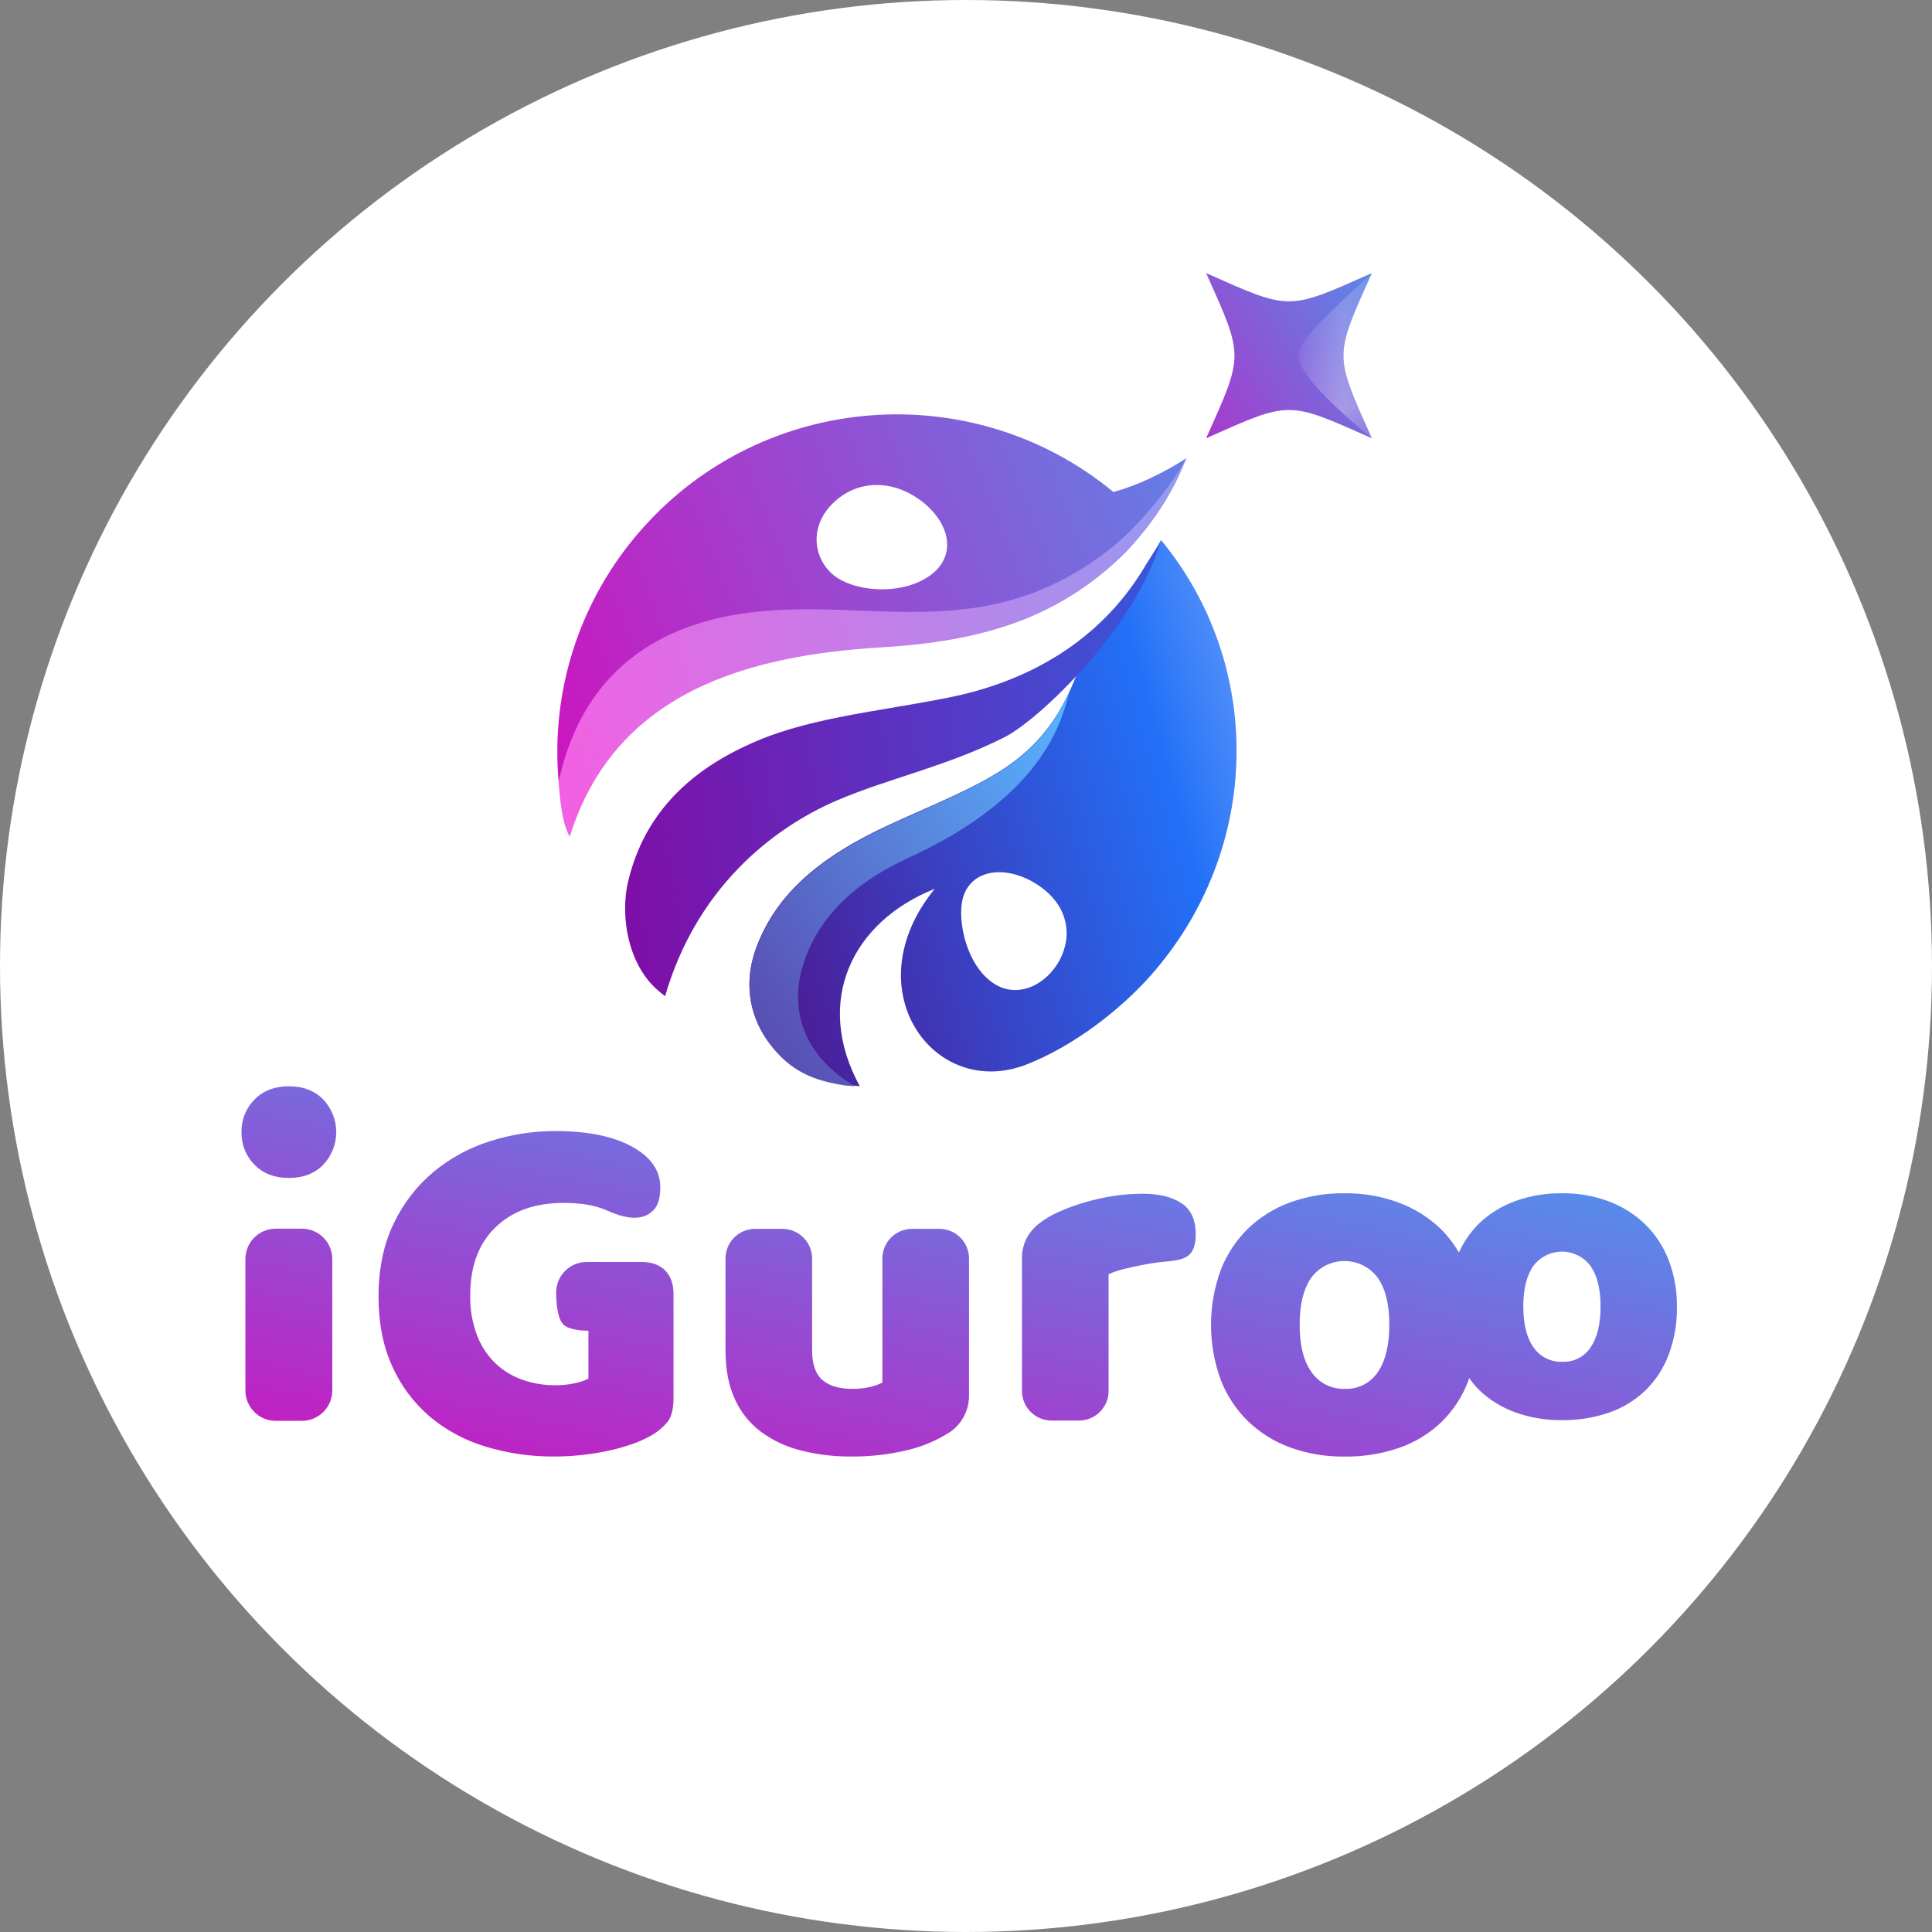
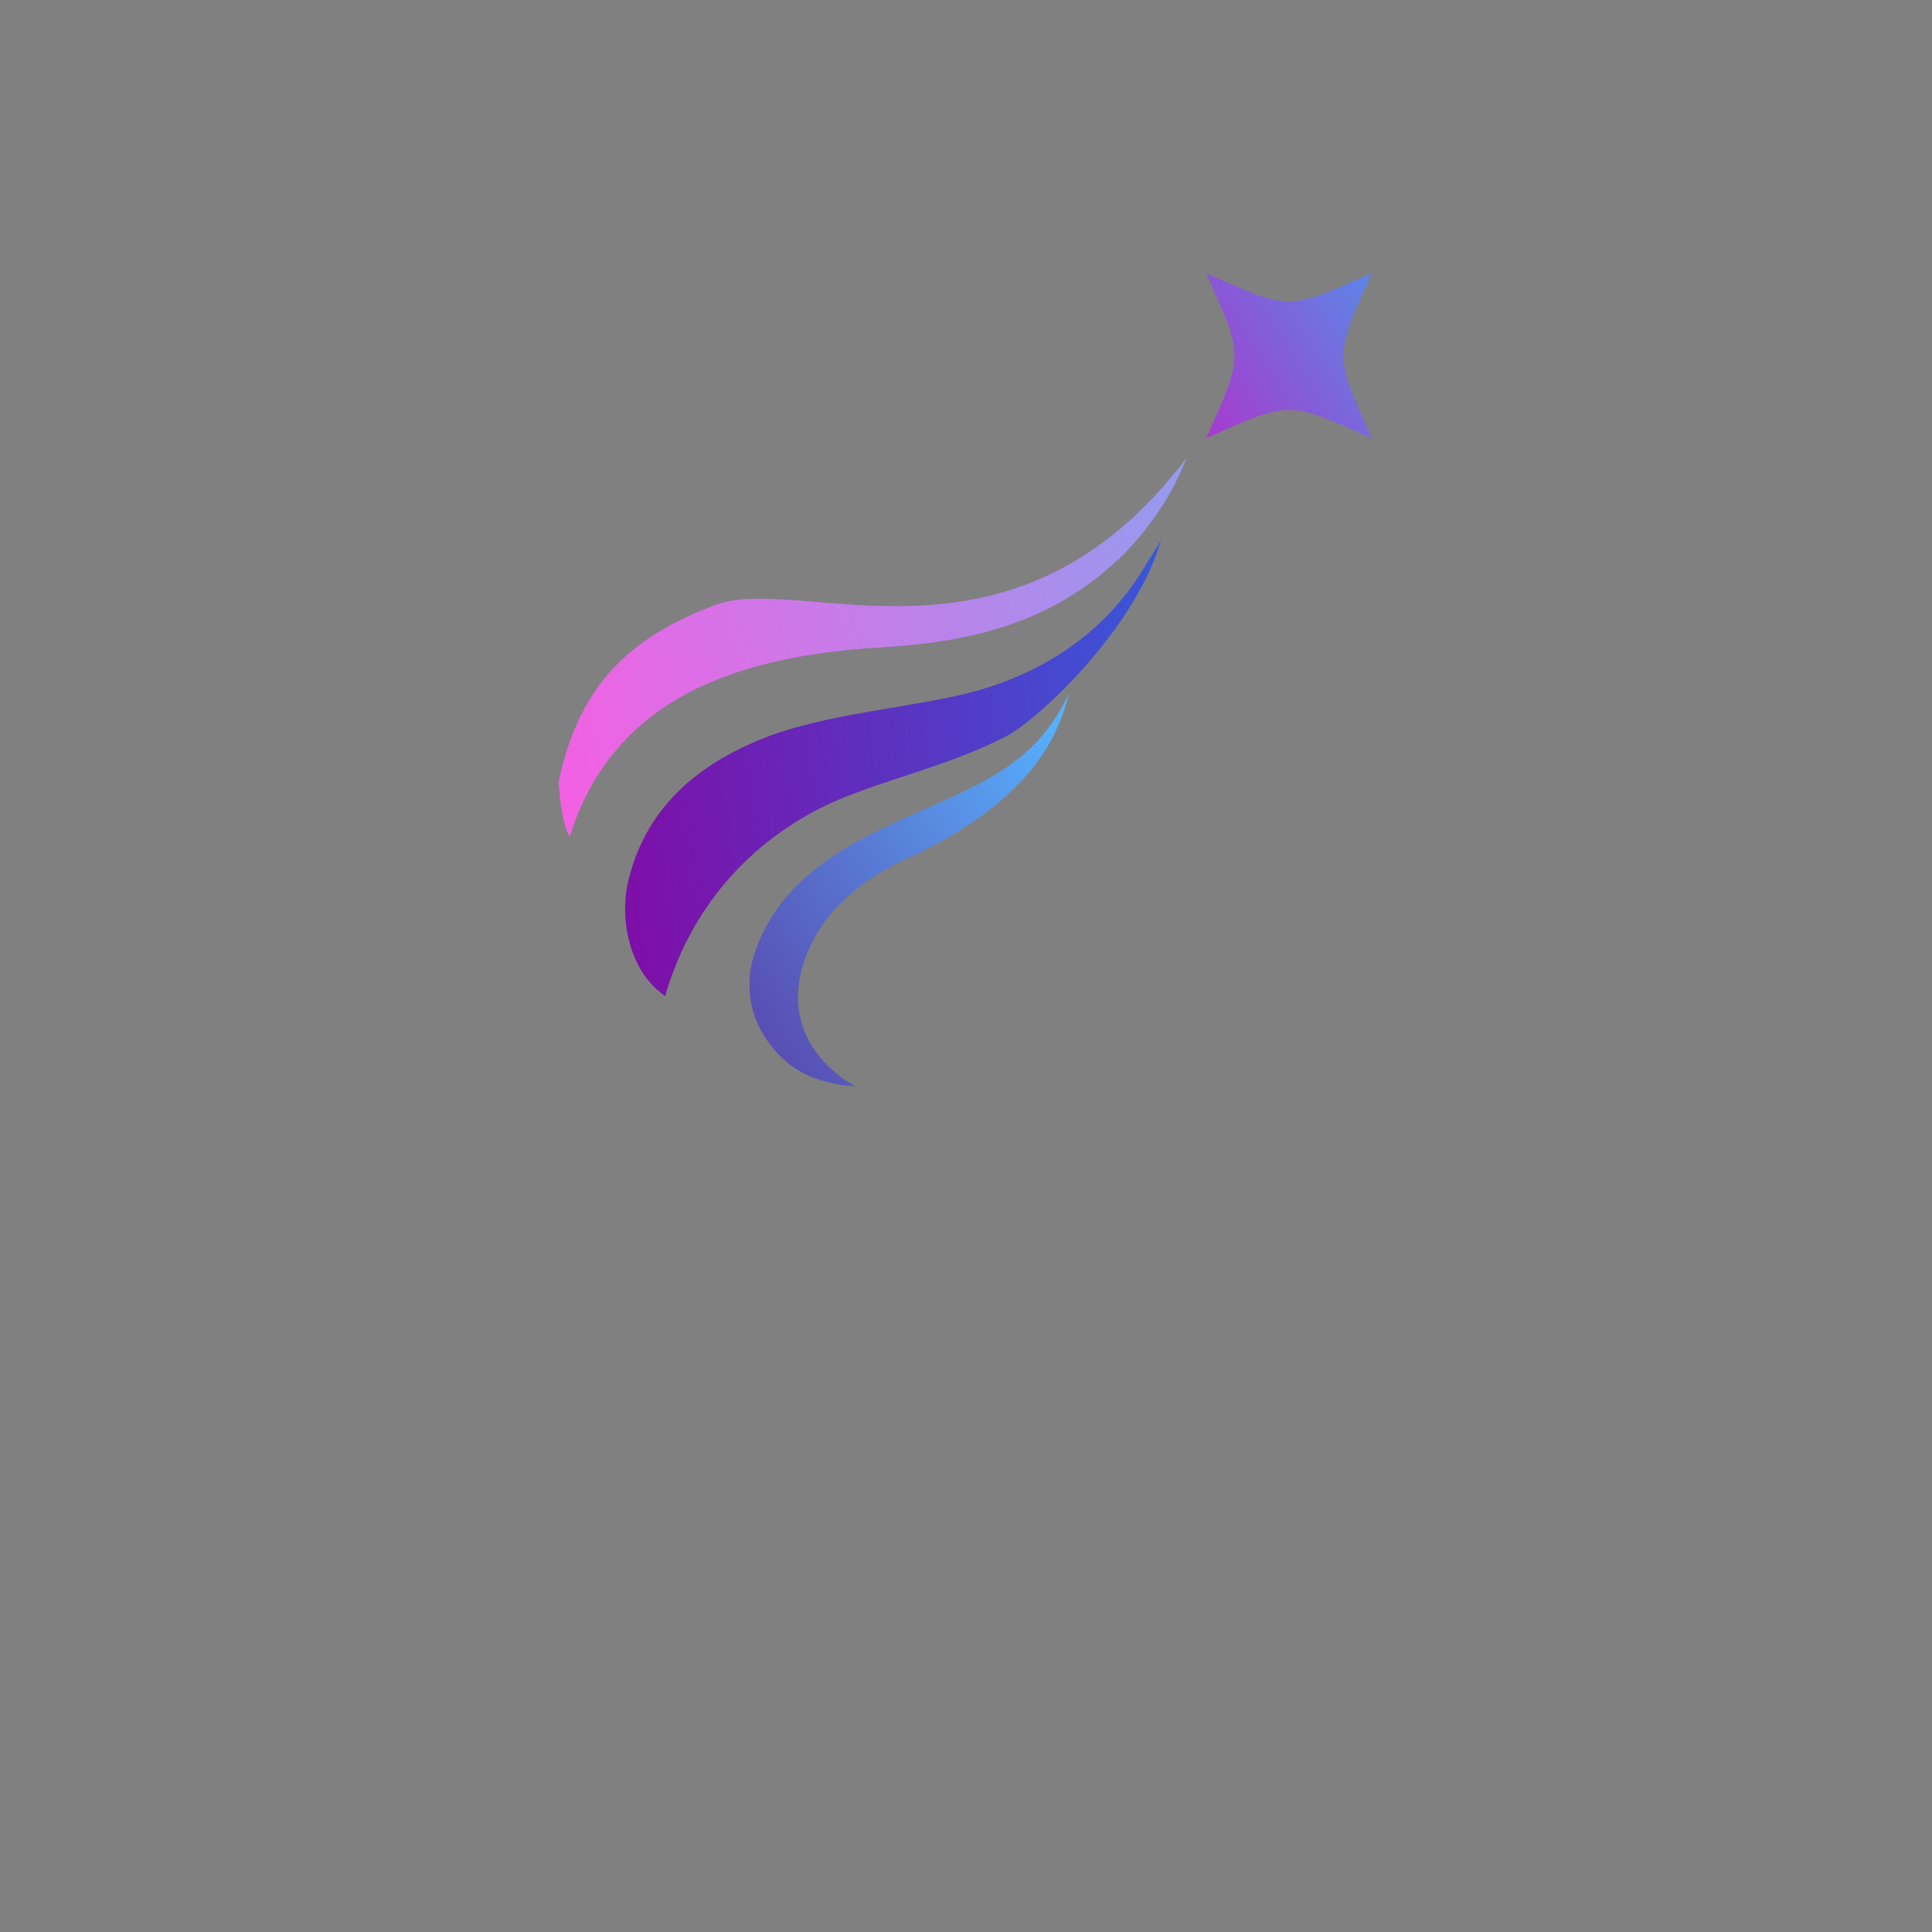
<svg xmlns="http://www.w3.org/2000/svg" width="64" height="64" viewBox="0 0 64 64" fill="none">
  <rect x="0" y="0" width="64" height="64" fill="#808080" stroke="none" />
  <g clip-path="url(#clip0_417_338)">
-     <circle cx="32" cy="32" r="32" fill="white" />
    <path fill-rule="evenodd" clip-rule="evenodd" d="M45.444 9.047C44.192 11.845 44.192 11.72 45.444 14.518C42.636 13.27 42.762 13.27 39.955 14.518C41.206 11.72 41.206 11.845 39.955 9.047C42.762 10.294 42.636 10.294 45.444 9.047Z" fill="url(#paint0_linear_417_338)" />
    <mask id="mask0_417_338" style="mask-type:alpha" maskUnits="userSpaceOnUse" x="42" y="9" width="4" height="6">
      <path d="M45.489 9H42.962V14.57H45.489V9Z" fill="url(#paint1_linear_417_338)" />
    </mask>
    <g mask="url(#mask0_417_338)">
-       <path fill-rule="evenodd" clip-rule="evenodd" d="M45.444 9.047C44.193 11.845 44.193 11.72 45.444 14.518C44.272 13.566 42.971 12.339 43.016 11.766C43.062 11.196 44.051 10.352 45.444 9.047Z" fill="#FEFEFE" />
-     </g>
+       </g>
    <path fill-rule="evenodd" clip-rule="evenodd" d="M29.197 21.445C32.464 21.249 35.053 20.519 37.291 18.297C38.596 16.914 39.077 15.748 39.304 15.172C33.538 22.802 26.567 18.963 23.692 20.042C20.817 21.12 19.166 22.733 18.504 25.913C18.535 26.247 18.583 27.209 18.873 27.717C20.351 22.971 24.68 21.715 29.197 21.445Z" fill="url(#paint2_linear_417_338)" />
-     <path fill-rule="evenodd" clip-rule="evenodd" d="M36.877 16.301L36.865 16.282C32.208 12.459 25.306 12.972 21.279 17.508C19.148 19.907 18.24 22.96 18.507 25.914C19.166 22.748 21.172 21.146 23.57 20.531C28.076 19.377 32.225 21.784 36.81 18.153C37.753 17.405 38.832 16.053 39.299 15.181C38.517 15.679 37.696 16.075 36.877 16.301ZM30.654 16.701C31.547 17.482 31.604 18.458 30.86 19.026C29.973 19.704 28.505 19.628 27.758 19.155C26.98 18.663 26.734 17.509 27.588 16.674C28.442 15.84 29.675 15.877 30.654 16.701Z" fill="url(#paint3_linear_417_338)" />
-     <path fill-rule="evenodd" clip-rule="evenodd" d="M38.462 17.891C41.893 22.053 41.809 28.141 38.12 32.312C37.137 33.424 35.591 34.643 34.001 35.264C30.941 36.458 28.254 32.769 30.963 29.445C28.232 30.529 26.944 33.163 28.482 35.984C27.223 35.844 26.311 35.62 25.495 34.547C24.903 33.767 24.581 32.669 25.049 31.398C25.719 29.58 27.215 28.35 29.472 27.314C32.625 25.866 34.496 25.372 35.661 22.36C36.785 21.12 37.784 19.688 38.462 17.891ZM34.167 29.186C33.105 28.62 32.082 28.896 31.879 29.821C31.724 30.529 32.012 31.982 32.919 32.578C34.521 33.631 36.716 30.606 34.167 29.186Z" fill="url(#paint4_linear_417_338)" />
    <path fill-rule="evenodd" clip-rule="evenodd" d="M29.948 28.489C28.277 29.264 26.99 30.485 26.554 32.136C26.162 33.625 26.737 35.047 28.323 35.988C28.226 35.974 28.125 35.966 28.021 35.961C26.995 35.809 26.209 35.519 25.496 34.58C24.903 33.798 24.581 32.698 25.049 31.424C25.72 29.602 27.218 28.368 29.476 27.33C32.424 25.974 34.253 25.453 35.431 22.93C35.216 23.492 34.911 26.266 29.956 28.479L29.948 28.489Z" fill="url(#paint5_linear_417_338)" />
    <path fill-rule="evenodd" clip-rule="evenodd" d="M24.686 24.718C26.6 23.798 28.899 23.602 31.273 23.137L31.29 23.134C31.339 23.124 31.388 23.115 31.437 23.105C31.483 23.096 31.528 23.086 31.574 23.076C31.617 23.067 31.66 23.058 31.703 23.048L31.705 23.048C31.732 23.042 31.758 23.036 31.784 23.03L31.839 23.017C31.861 23.012 31.883 23.007 31.905 23.001C31.927 22.996 31.95 22.991 31.973 22.985L32.035 22.969L32.104 22.951L32.174 22.933L32.234 22.917L32.306 22.898L32.364 22.881C32.389 22.874 32.413 22.867 32.437 22.86L32.492 22.844L32.56 22.824L32.624 22.805L32.685 22.785L32.75 22.764L32.815 22.744L32.874 22.724C32.899 22.716 32.923 22.707 32.948 22.699L32.998 22.682L33.071 22.655L33.122 22.638L33.194 22.612L33.246 22.592L33.313 22.567L33.371 22.544L33.437 22.518L33.488 22.498L33.558 22.47L33.611 22.447L33.677 22.42L33.729 22.397L33.797 22.368L33.846 22.346L33.915 22.315L33.963 22.293C33.986 22.282 34.008 22.271 34.031 22.261L34.08 22.238L34.148 22.205L34.193 22.183L34.263 22.148L34.306 22.126L34.375 22.091L34.42 22.067L34.486 22.032L34.534 22.006L34.599 21.971L34.643 21.946C34.664 21.934 34.686 21.921 34.708 21.909L34.753 21.883C34.775 21.87 34.797 21.857 34.82 21.844L34.855 21.824C34.879 21.809 34.905 21.794 34.929 21.778L34.958 21.761C34.984 21.745 35.01 21.729 35.036 21.713L35.066 21.694C35.09 21.678 35.115 21.663 35.14 21.647L35.179 21.621C35.2 21.607 35.222 21.593 35.243 21.579L35.286 21.55C35.306 21.537 35.327 21.523 35.347 21.509L35.388 21.481C35.409 21.466 35.429 21.452 35.45 21.438L35.48 21.416C35.505 21.399 35.529 21.381 35.554 21.363L35.56 21.359C35.591 21.337 35.621 21.314 35.652 21.291L35.676 21.273C35.83 21.157 35.981 21.036 36.127 20.91L36.132 20.906C36.154 20.887 36.176 20.868 36.197 20.849L36.226 20.824C36.248 20.804 36.269 20.785 36.291 20.765L36.317 20.741C36.334 20.726 36.351 20.711 36.367 20.695L36.412 20.654L36.452 20.616C36.467 20.601 36.484 20.585 36.5 20.57C36.517 20.554 36.533 20.537 36.55 20.521L36.587 20.484C36.605 20.466 36.622 20.448 36.64 20.431L36.674 20.396C36.69 20.38 36.707 20.363 36.723 20.346C36.736 20.332 36.749 20.319 36.762 20.305C36.777 20.289 36.793 20.272 36.809 20.255L36.845 20.216C36.861 20.198 36.878 20.18 36.895 20.162L36.929 20.124C36.944 20.106 36.96 20.089 36.975 20.072L37.012 20.029L37.053 19.981L37.094 19.933C37.108 19.917 37.121 19.901 37.134 19.885L37.173 19.838L37.215 19.787L37.251 19.741L37.291 19.692L37.331 19.64L37.368 19.592L37.405 19.543L37.443 19.491L37.481 19.439L37.515 19.392L37.555 19.336L37.588 19.288L37.627 19.232L37.66 19.183L37.697 19.128L37.731 19.076L37.766 19.022L37.798 18.971C37.811 18.951 37.824 18.931 37.836 18.911L37.866 18.863C37.878 18.843 37.89 18.823 37.902 18.803L37.932 18.753L37.953 18.718C38.007 18.621 38.3 18.189 38.462 17.891C37.613 20.829 34.397 23.852 33.291 24.413C31.385 25.382 29.428 25.784 27.723 26.516C25.542 27.454 23.061 29.453 22.032 32.999C21.979 32.96 21.927 32.919 21.878 32.876C20.838 32.06 20.52 30.413 20.809 29.195C21.25 27.335 22.424 25.78 24.67 24.725L24.686 24.718Z" fill="url(#paint6_linear_417_338)" />
-     <path fill-rule="evenodd" clip-rule="evenodd" d="M8.105 36.919C8.032 37.105 7.996 37.303 8 37.503C7.996 37.702 8.031 37.901 8.105 38.087C8.179 38.272 8.29 38.441 8.43 38.583C8.717 38.875 9.097 39.021 9.569 39.021C10.042 39.021 10.422 38.875 10.709 38.583C10.985 38.291 11.139 37.904 11.139 37.503C11.139 37.101 10.985 36.715 10.709 36.423C10.422 36.13 10.042 35.984 9.569 35.984C9.097 35.985 8.717 36.131 8.43 36.423C8.29 36.565 8.179 36.734 8.105 36.919ZM54.496 40.554C54.837 40.889 55.102 41.292 55.274 41.738C55.463 42.23 55.557 42.753 55.55 43.279C55.56 43.827 55.466 44.372 55.274 44.886C55.105 45.333 54.839 45.737 54.496 46.07C54.153 46.395 53.743 46.643 53.296 46.797C52.796 46.967 52.27 47.051 51.741 47.044C51.21 47.051 50.683 46.962 50.184 46.782C49.737 46.619 49.328 46.364 48.985 46.033C48.869 45.913 48.762 45.784 48.666 45.647C48.66 45.662 48.657 45.678 48.653 45.695C48.649 45.712 48.645 45.73 48.639 45.746C48.442 46.265 48.134 46.734 47.736 47.121C47.337 47.498 46.862 47.785 46.343 47.964C45.762 48.162 45.151 48.259 44.538 48.251C43.922 48.259 43.31 48.156 42.732 47.947C42.212 47.757 41.738 47.461 41.34 47.078C40.943 46.69 40.635 46.221 40.437 45.703C40.009 44.532 40.009 43.247 40.437 42.076C40.636 41.559 40.944 41.09 41.34 40.701C41.738 40.318 42.212 40.023 42.732 39.833C43.31 39.624 43.922 39.521 44.538 39.529C45.154 39.52 45.766 39.626 46.343 39.841C46.862 40.036 47.336 40.334 47.736 40.718C47.966 40.949 48.165 41.208 48.327 41.49C48.489 41.137 48.711 40.815 48.985 40.539C49.329 40.209 49.737 39.954 50.184 39.791C50.683 39.61 51.21 39.522 51.741 39.529C52.271 39.521 52.799 39.613 53.296 39.798C53.743 39.965 54.152 40.223 54.496 40.554ZM45.172 45.872C45.363 45.775 45.525 45.629 45.643 45.45C45.896 45.079 46.023 44.556 46.023 43.881C46.023 43.206 45.894 42.686 45.635 42.321C45.507 42.151 45.341 42.013 45.151 41.917C44.961 41.822 44.751 41.773 44.538 41.773C44.325 41.773 44.115 41.822 43.924 41.917C43.734 42.013 43.568 42.151 43.441 42.321C43.182 42.686 43.053 43.206 43.053 43.881C43.052 44.568 43.185 45.093 43.45 45.459C43.573 45.635 43.739 45.778 43.932 45.874C44.125 45.97 44.339 46.016 44.554 46.007C44.769 46.016 44.981 45.97 45.172 45.872ZM52.287 44.995C52.452 44.911 52.592 44.785 52.693 44.631C52.911 44.312 53.02 43.861 53.02 43.279C53.02 42.698 52.909 42.249 52.686 41.935C52.576 41.788 52.433 41.669 52.269 41.587C52.105 41.505 51.924 41.462 51.741 41.462C51.557 41.462 51.376 41.505 51.212 41.587C51.048 41.669 50.906 41.788 50.795 41.935C50.573 42.25 50.461 42.698 50.461 43.279C50.461 43.871 50.575 44.324 50.803 44.638C50.91 44.791 51.052 44.914 51.219 44.996C51.385 45.079 51.569 45.118 51.755 45.111C51.94 45.119 52.123 45.079 52.287 44.995ZM22.032 42.083C21.847 41.897 21.585 41.804 21.247 41.805H19.434C19.166 41.805 18.909 41.911 18.72 42.1C18.53 42.29 18.424 42.547 18.424 42.815C18.424 42.815 18.404 43.615 18.662 43.874C18.883 44.094 19.492 44.082 19.492 44.082V45.668C19.354 45.738 19.206 45.789 19.053 45.819C18.838 45.867 18.617 45.89 18.396 45.888C18.028 45.89 17.663 45.83 17.315 45.71C16.983 45.595 16.678 45.411 16.421 45.17C16.15 44.91 15.939 44.593 15.805 44.242C15.644 43.814 15.566 43.359 15.577 42.902C15.577 41.945 15.855 41.197 16.412 40.658C16.969 40.118 17.72 39.848 18.665 39.848C19.194 39.848 19.679 39.908 20.091 40.092C20.567 40.304 21.228 40.527 21.652 40.083C21.831 39.896 21.872 39.617 21.872 39.324C21.872 38.773 21.56 38.326 20.936 37.983C20.311 37.64 19.464 37.468 18.395 37.468C17.659 37.467 16.928 37.581 16.227 37.806C15.542 38.021 14.905 38.368 14.353 38.827C13.796 39.296 13.348 39.881 13.037 40.539C12.706 41.226 12.54 42.03 12.539 42.952C12.539 43.829 12.691 44.599 12.995 45.263C13.28 45.902 13.704 46.47 14.236 46.925C14.777 47.379 15.406 47.717 16.083 47.92C16.822 48.144 17.59 48.254 18.362 48.249C18.669 48.249 18.976 48.232 19.281 48.198C19.579 48.166 19.875 48.118 20.168 48.055C20.431 47.998 20.69 47.925 20.944 47.836C21.148 47.766 21.345 47.678 21.534 47.574C21.762 47.452 21.963 47.286 22.125 47.085C22.248 46.917 22.311 46.658 22.311 46.309V42.867C22.311 42.53 22.218 42.269 22.032 42.083ZM29.518 40.995C29.703 40.811 29.952 40.707 30.213 40.707H31.117C31.378 40.707 31.628 40.811 31.812 40.995C31.996 41.179 32.1 41.429 32.1 41.689V46.224C32.102 46.466 32.044 46.703 31.932 46.917C31.82 47.13 31.656 47.313 31.456 47.448C31.004 47.735 30.505 47.941 29.982 48.055C29.398 48.188 28.8 48.254 28.201 48.249C27.635 48.254 27.071 48.186 26.522 48.046C26.044 47.928 25.594 47.716 25.198 47.422C24.823 47.138 24.527 46.764 24.337 46.334C24.134 45.89 24.033 45.353 24.033 44.723V41.689C24.033 41.429 24.137 41.179 24.321 40.995C24.505 40.811 24.755 40.707 25.016 40.707H25.919C26.18 40.707 26.43 40.811 26.614 40.995C26.798 41.179 26.902 41.429 26.902 41.689V44.723C26.902 45.185 27.014 45.514 27.239 45.71C27.464 45.907 27.791 46.006 28.218 46.006C28.431 46.011 28.644 45.988 28.851 45.938C28.981 45.905 29.108 45.859 29.23 45.803V41.689C29.23 41.429 29.334 41.179 29.518 40.995ZM39.136 39.856C38.821 39.648 38.394 39.544 37.854 39.544C37.526 39.544 37.199 39.57 36.875 39.62C36.556 39.669 36.24 39.74 35.93 39.831C35.64 39.916 35.355 40.02 35.078 40.143C34.839 40.245 34.615 40.379 34.411 40.539C34.24 40.675 34.099 40.844 33.998 41.037C33.897 41.245 33.848 41.473 33.854 41.704V46.077C33.854 46.337 33.958 46.587 34.142 46.771C34.326 46.955 34.575 47.058 34.836 47.058H35.742C35.871 47.058 35.999 47.033 36.118 46.983C36.237 46.934 36.345 46.862 36.436 46.771C36.527 46.68 36.599 46.572 36.649 46.453C36.698 46.334 36.723 46.206 36.723 46.077V42.209C36.895 42.134 37.073 42.074 37.255 42.032C37.463 41.981 37.685 41.934 37.922 41.889C38.158 41.843 38.4 41.81 38.648 41.788C39.135 41.745 39.416 41.669 39.542 41.34C39.593 41.191 39.615 41.034 39.609 40.877C39.609 40.404 39.451 40.064 39.136 39.856ZM9.135 40.701H10.001C10.557 40.701 11.007 41.151 11.007 41.707V46.061C11.007 46.617 10.557 47.067 10.001 47.067H9.135C8.579 47.067 8.129 46.617 8.129 46.061V41.707C8.129 41.151 8.579 40.701 9.135 40.701Z" fill="url(#paint7_linear_417_338)" />
  </g>
  <defs>
    <linearGradient id="paint0_linear_417_338" x1="51.398" y1="6.421" x2="34.66" y2="16.808" gradientUnits="userSpaceOnUse">
      <stop stop-color="#1CC7FF" />
      <stop offset="1" stop-color="#E000B7" />
    </linearGradient>
    <linearGradient id="paint1_linear_417_338" x1="46.44" y1="12.507" x2="42.327" y2="11.162" gradientUnits="userSpaceOnUse">
      <stop stop-color="white" stop-opacity="0.53" />
      <stop offset="0.982" stop-color="white" stop-opacity="0" />
    </linearGradient>
    <linearGradient id="paint2_linear_417_338" x1="57.895" y1="11" x2="15.274" y2="25.505" gradientUnits="userSpaceOnUse">
      <stop stop-color="#44CCFA" />
      <stop offset="1" stop-color="#FF59E1" />
    </linearGradient>
    <linearGradient id="paint3_linear_417_338" x1="54.89" y1="11.492" x2="14.308" y2="27.727" gradientUnits="userSpaceOnUse">
      <stop stop-color="#1CC7FF" />
      <stop offset="1" stop-color="#E000B7" />
    </linearGradient>
    <linearGradient id="paint4_linear_417_338" x1="47.989" y1="28.5" x2="21.815" y2="35.888" gradientUnits="userSpaceOnUse">
      <stop stop-color="#9CC0FF" />
      <stop offset="0.302" stop-color="#2270F7" />
      <stop offset="1" stop-color="#5A0078" />
    </linearGradient>
    <linearGradient id="paint5_linear_417_338" x1="50.026" y1="26.314" x2="19.601" y2="45.817" gradientUnits="userSpaceOnUse">
      <stop stop-color="#9CC0FF" />
      <stop offset="0.302" stop-color="#57B3FF" />
      <stop offset="1" stop-color="#5A0078" />
    </linearGradient>
    <linearGradient id="paint6_linear_417_338" x1="53.402" y1="20.575" x2="16.381" y2="25.579" gradientUnits="userSpaceOnUse">
      <stop stop-color="#038EFF" />
      <stop offset="1" stop-color="#8C009E" />
    </linearGradient>
    <linearGradient id="paint7_linear_417_338" x1="34.569" y1="26.416" x2="28.302" y2="56.159" gradientUnits="userSpaceOnUse">
      <stop stop-color="#1CC7FF" />
      <stop offset="1" stop-color="#E000B7" />
    </linearGradient>
    <clipPath id="clip0_417_338">
      <rect width="64" height="64" fill="white" />
    </clipPath>
  </defs>
</svg>